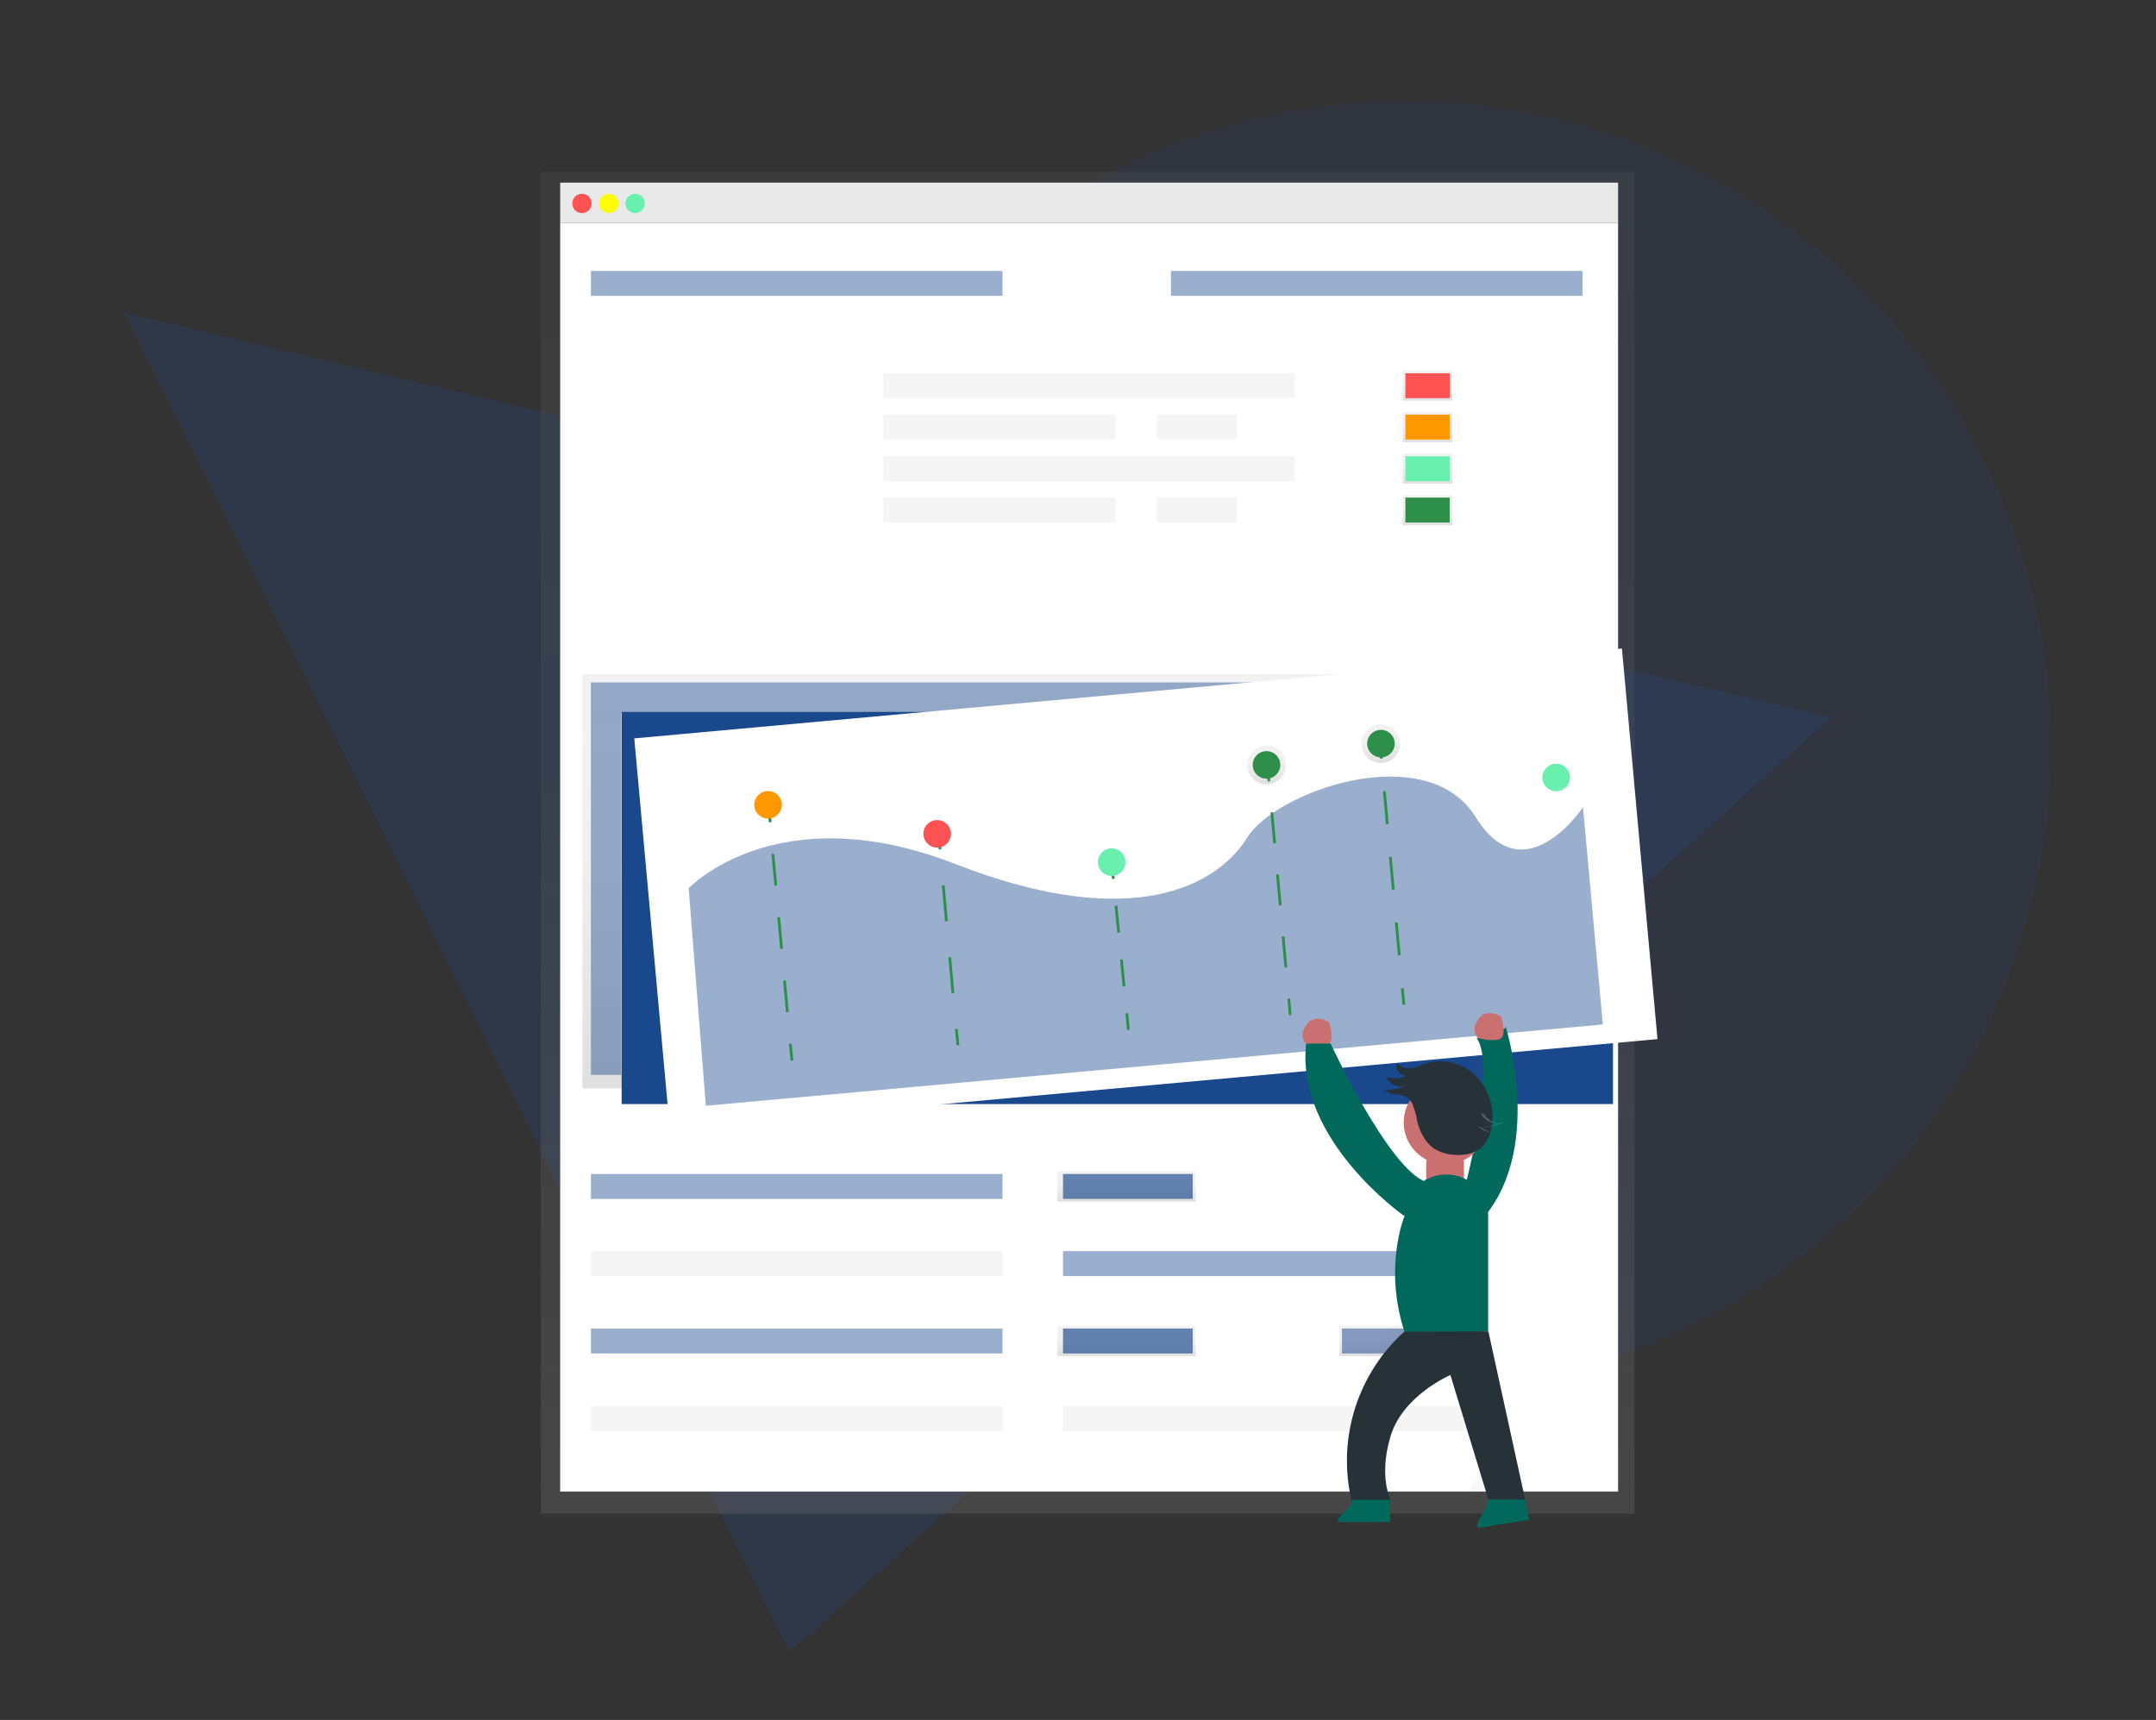
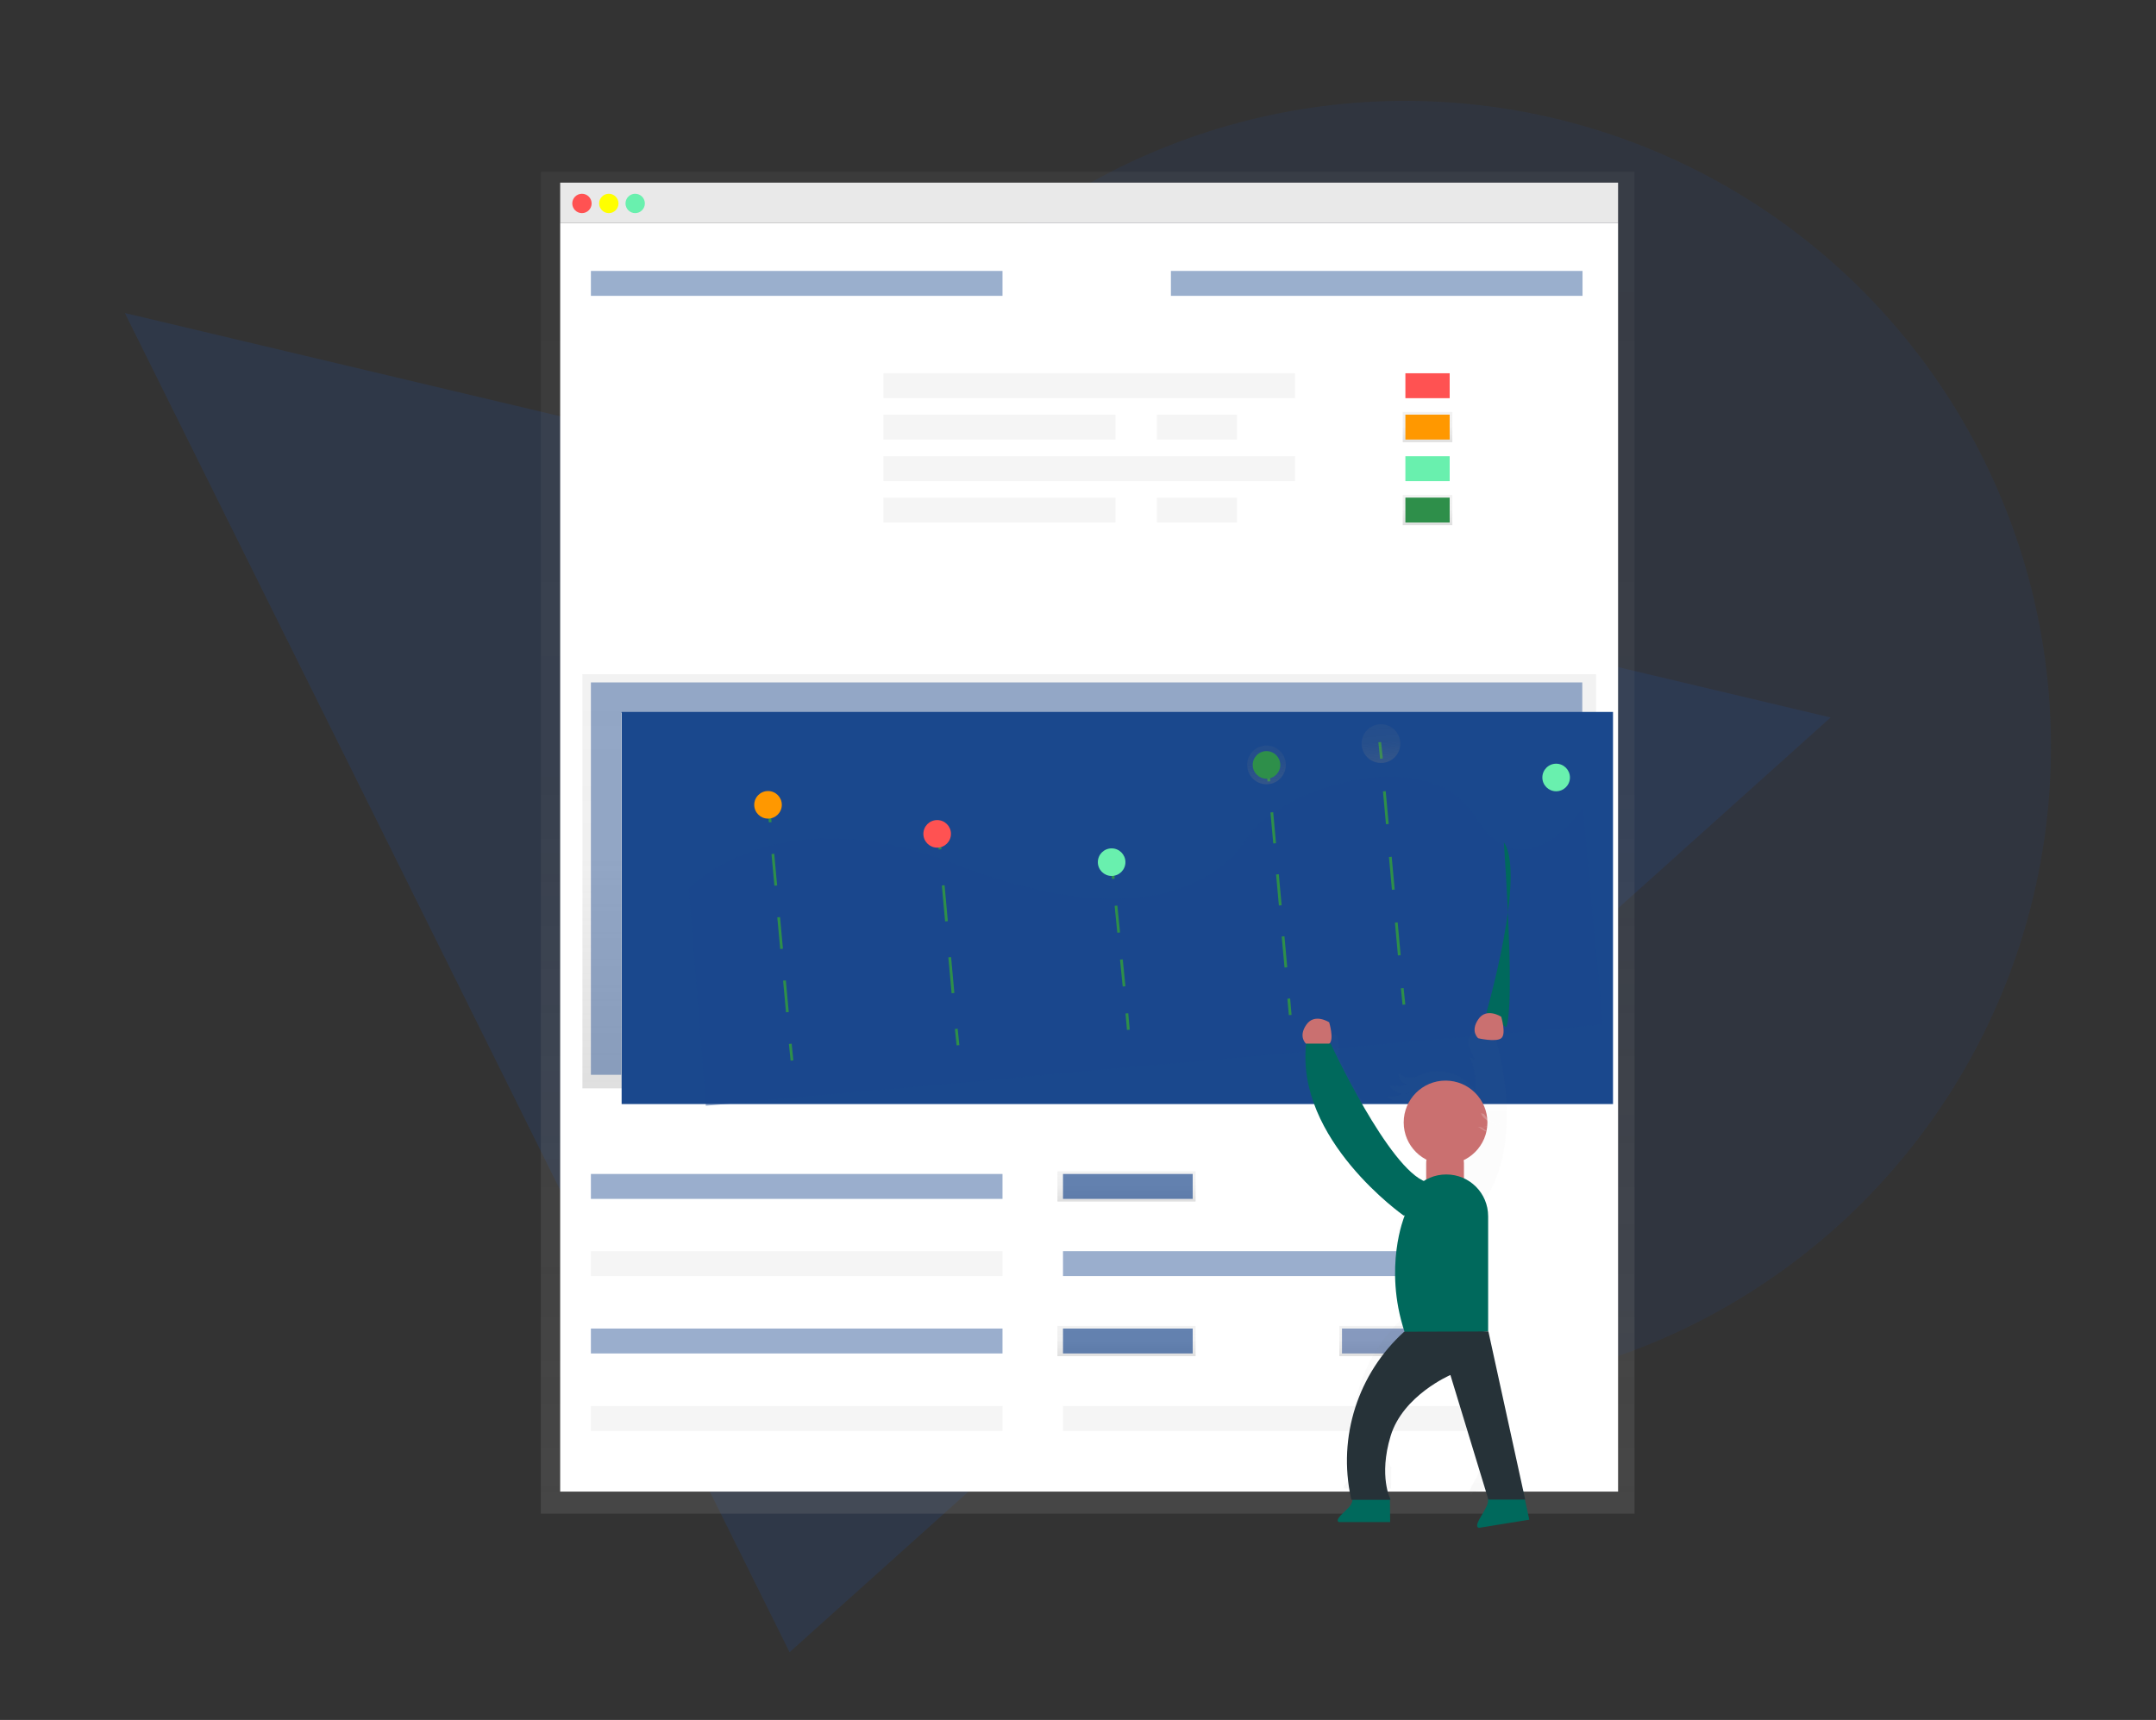
<svg xmlns="http://www.w3.org/2000/svg" id="ea98fdbc-a252-4665-af64-abf278d5674c" x="0px" y="0px" viewBox="0 0 891 711" style="enable-background:new 0 0 891 711;" xml:space="preserve">
  <rect x="0" y="0" width="891" height="711" fill="#333333" stroke="none" />
  <style type="text/css"> .st0{opacity:0.25;fill:#244889;enable-background:new ;} .st1{opacity:0.15;fill:#244889;enable-background:new ;} .st2{fill:#F5F5F5;} .st3{fill:url(#SVGID_1_);} .st4{fill:#FFFFFF;} .st5{fill:#FF5252;} .st6{fill:#FFFF00;} .st7{fill:#69F0AE;} .st8{opacity:0.44;enable-background:new ;} .st9{fill:#1A488D;} .st10{opacity:0.44;fill:#1A488D;enable-background:new ;} .st11{fill:url(#SVGID_2_);} .st12{fill:url(#SVGID_3_);} .st13{fill:url(#SVGID_4_);} .st14{opacity:0.66;fill:#1A488D;enable-background:new ;} .st15{opacity:0.5;fill:#1C428D;enable-background:new ;} .st16{fill:url(#SVGID_5_);} .st17{fill:url(#SVGID_6_);} .st18{fill:url(#SVGID_7_);} .st19{fill:#FF9800;} .st20{fill:url(#SVGID_8_);} .st21{fill:#2E8F4A;} .st22{fill:url(#SVGID_9_);} .st23{fill:none;stroke:#2E8F4A;stroke-width:1.141;stroke-miterlimit:10;} .st24{fill:none;stroke:#2E8F4A;stroke-width:1.141;stroke-miterlimit:10;stroke-dasharray:13.138,13.138;} .st25{fill:none;stroke:#2E8F4A;stroke-width:1.141;stroke-miterlimit:10;stroke-dasharray:14.907,14.907;} .st26{fill:none;stroke:#2E8F4A;stroke-width:1.141;stroke-miterlimit:10;stroke-dasharray:11.175,11.175;} .st27{fill:none;stroke:#2E8F4A;stroke-width:1.141;stroke-miterlimit:10;stroke-dasharray:12.875,12.875;} .st28{fill:none;stroke:#2E8F4A;stroke-width:1.141;stroke-miterlimit:10;stroke-dasharray:13.617,13.617;} .st29{fill:url(#SVGID_10_);} .st30{fill:url(#SVGID_11_);} .st31{opacity:0.2;} .st32{fill:url(#SVGID_12_);} .st33{fill:url(#SVGID_13_);} .st34{fill:#CA7070;} .st35{fill:#00695C;} .st36{fill:#263238;} .st37{fill:url(#SVGID_14_);} .st38{fill:url(#SVGID_15_);} </style>
  <g>
    <polygon class="st0" points="756.5,296.6 326.3,683 51.6,129.4 " />
    <circle class="st1" cx="580.7" cy="308.6" r="266.9" />
  </g>
  <title>data</title>
  <rect x="231.5" y="75.5" class="st2" width="437.2" height="16.6" />
  <linearGradient id="SVGID_1_" gradientUnits="userSpaceOnUse" x1="449.544" y1="1649.679" x2="449.544" y2="1094.956" gradientTransform="matrix(1 0 0 1 0 -1024)">
    <stop offset="0" style="stop-color:#808080;stop-opacity:0.25" />
    <stop offset="0.54" style="stop-color:#808080;stop-opacity:0.12" />
    <stop offset="1" style="stop-color:#808080;stop-opacity:0.1" />
  </linearGradient>
  <rect x="223.5" y="71" class="st3" width="452" height="554.7" />
  <rect x="231.5" y="92.1" class="st4" width="437.2" height="524.5" />
  <circle class="st5" cx="240.5" cy="84.1" r="4" />
  <circle class="st6" cx="251.6" cy="84.1" r="4" />
  <circle class="st7" cx="262.5" cy="84.1" r="4" />
  <g class="st8">
    <rect x="244.2" y="112" class="st9" width="170.1" height="10.3" />
  </g>
  <rect x="365.1" y="154.3" class="st2" width="170.1" height="10.3" />
  <rect x="244.2" y="485.3" class="st10" width="170.1" height="10.3" />
  <linearGradient id="SVGID_2_" gradientUnits="userSpaceOnUse" x1="465.582" y1="1520.733" x2="465.582" y2="1508.189" gradientTransform="matrix(1 0 0 1 0 -1024)">
    <stop offset="0" style="stop-color:#808080;stop-opacity:0.25" />
    <stop offset="0.54" style="stop-color:#808080;stop-opacity:0.12" />
    <stop offset="1" style="stop-color:#808080;stop-opacity:0.1" />
  </linearGradient>
  <rect x="437" y="484.2" class="st11" width="57.1" height="12.5" />
  <linearGradient id="SVGID_3_" gradientUnits="userSpaceOnUse" x1="465.582" y1="1584.654" x2="465.582" y2="1572.11" gradientTransform="matrix(1 0 0 1 0 -1024)">
    <stop offset="0" style="stop-color:#808080;stop-opacity:0.25" />
    <stop offset="0.54" style="stop-color:#808080;stop-opacity:0.12" />
    <stop offset="1" style="stop-color:#808080;stop-opacity:0.1" />
  </linearGradient>
  <rect x="437" y="548.1" class="st12" width="57.1" height="12.5" />
  <linearGradient id="SVGID_4_" gradientUnits="userSpaceOnUse" x1="582.016" y1="1584.654" x2="582.016" y2="1572.11" gradientTransform="matrix(1 0 0 1 0 -1024)">
    <stop offset="0" style="stop-color:#808080;stop-opacity:0.25" />
    <stop offset="0.54" style="stop-color:#808080;stop-opacity:0.12" />
    <stop offset="1" style="stop-color:#808080;stop-opacity:0.1" />
  </linearGradient>
  <rect x="553.5" y="548.1" class="st13" width="57.1" height="12.5" />
  <rect x="439.3" y="485.3" class="st14" width="53.6" height="10.3" />
  <rect x="439.3" y="549.2" class="st14" width="53.6" height="10.3" />
  <rect x="554.6" y="549.2" class="st15" width="53.6" height="10.3" />
  <rect x="244.2" y="517.2" class="st2" width="170.1" height="10.3" />
  <rect x="439.3" y="517.2" class="st10" width="170.1" height="10.3" />
  <rect x="439.3" y="581.2" class="st2" width="170.1" height="10.3" />
  <rect x="244.2" y="549.2" class="st10" width="170.1" height="10.3" />
  <rect x="244.2" y="581.2" class="st2" width="170.1" height="10.3" />
  <rect x="365.1" y="171.4" class="st2" width="95.9" height="10.3" />
  <rect x="478.1" y="171.4" class="st2" width="33.1" height="10.3" />
  <rect x="365.1" y="205.7" class="st2" width="95.9" height="10.3" />
  <rect x="478.1" y="205.7" class="st2" width="33.1" height="10.3" />
  <rect x="365.1" y="188.6" class="st2" width="170.1" height="10.3" />
  <g class="st8">
    <rect x="483.9" y="112" class="st9" width="170.1" height="10.3" />
  </g>
  <linearGradient id="SVGID_5_" gradientUnits="userSpaceOnUse" x1="590.014" y1="1189.716" x2="590.014" y2="1177.172" gradientTransform="matrix(1 0 0 1 0 -1024)">
    <stop offset="0" style="stop-color:#808080;stop-opacity:0.25" />
    <stop offset="0.54" style="stop-color:#808080;stop-opacity:0.12" />
    <stop offset="1" style="stop-color:#808080;stop-opacity:0.1" />
  </linearGradient>
-   <rect x="579.7" y="153.1" class="st16" width="20.5" height="12.5" />
  <linearGradient id="SVGID_6_" gradientUnits="userSpaceOnUse" x1="590.014" y1="1206.844" x2="590.014" y2="1194.3" gradientTransform="matrix(1 0 0 1 0 -1024)">
    <stop offset="0" style="stop-color:#808080;stop-opacity:0.25" />
    <stop offset="0.54" style="stop-color:#808080;stop-opacity:0.12" />
    <stop offset="1" style="stop-color:#808080;stop-opacity:0.1" />
  </linearGradient>
  <rect x="579.7" y="170.3" class="st17" width="20.5" height="12.5" />
  <linearGradient id="SVGID_7_" gradientUnits="userSpaceOnUse" x1="590.014" y1="1223.959" x2="590.014" y2="1211.415" gradientTransform="matrix(1 0 0 1 0 -1024)">
    <stop offset="0" style="stop-color:#808080;stop-opacity:0.25" />
    <stop offset="0.54" style="stop-color:#808080;stop-opacity:0.12" />
    <stop offset="1" style="stop-color:#808080;stop-opacity:0.1" />
  </linearGradient>
-   <rect x="579.7" y="187.4" class="st18" width="20.5" height="12.5" />
  <rect x="580.8" y="154.3" class="st5" width="18.3" height="10.3" />
  <rect x="580.8" y="171.4" class="st19" width="18.3" height="10.3" />
  <rect x="580.8" y="188.6" class="st7" width="18.3" height="10.3" />
  <linearGradient id="SVGID_8_" gradientUnits="userSpaceOnUse" x1="590.014" y1="1241.081" x2="590.014" y2="1228.537" gradientTransform="matrix(1 0 0 1 0 -1024)">
    <stop offset="0" style="stop-color:#808080;stop-opacity:0.25" />
    <stop offset="0.54" style="stop-color:#808080;stop-opacity:0.12" />
    <stop offset="1" style="stop-color:#808080;stop-opacity:0.1" />
  </linearGradient>
  <rect x="579.7" y="204.6" class="st20" width="20.5" height="12.5" />
  <rect x="580.8" y="205.7" class="st21" width="18.3" height="10.3" />
  <linearGradient id="SVGID_9_" gradientUnits="userSpaceOnUse" x1="450.175" y1="1473.976" x2="450.175" y2="1302.735" gradientTransform="matrix(1 0 0 1 0 -1024)">
    <stop offset="0" style="stop-color:#808080;stop-opacity:0.25" />
    <stop offset="0.54" style="stop-color:#808080;stop-opacity:0.12" />
    <stop offset="1" style="stop-color:#808080;stop-opacity:0.1" />
  </linearGradient>
  <rect x="240.7" y="278.7" class="st22" width="418.9" height="171.2" />
  <rect x="256.9" y="294.3" class="st9" width="409.7" height="162.1" />
  <polygon class="st10" points="256.7,294.7 653.9,294.7 653.9,282.1 244.2,282.1 244.2,444.3 256.7,444.3 " />
-   <rect x="268.6" y="286.3" transform="matrix(0.996 -9.062839e-02 9.062839e-02 0.996 -31.344 44.421)" class="st4" width="409.8" height="162.1" />
  <path class="st10" d="M291.7,457.1l-7.1-89.9c0,0,36.5-38.8,110.3-10s108.5,8.4,120.5-10.9c12-19.4,74.2-41.1,94.4-8.6 c20.1,32.5,44.4-4,44.4-4l8.2,89.8L291.7,457.1z" />
  <line class="st23" x1="317.7" y1="333.1" x2="318.3" y2="339.9" />
  <line class="st24" x1="319.4" y1="353" x2="326" y2="425" />
  <line class="st23" x1="326.6" y1="431.5" x2="327.3" y2="438.4" />
  <line class="st23" x1="387.8" y1="344.2" x2="388.5" y2="351.1" />
  <line class="st25" x1="389.8" y1="366" x2="394.5" y2="417.9" />
  <line class="st23" x1="395.2" y1="425.3" x2="395.9" y2="432.1" />
  <line class="st23" x1="459.4" y1="356.4" x2="460.1" y2="363.3" />
  <line class="st26" x1="461.2" y1="374.4" x2="465.1" y2="413.4" />
  <line class="st23" x1="465.7" y1="418.9" x2="466.3" y2="425.7" />
  <line class="st23" x1="523.8" y1="316.2" x2="524.4" y2="323" />
  <line class="st27" x1="525.6" y1="335.8" x2="532" y2="406.4" />
  <line class="st23" x1="532.6" y1="412.8" x2="533.2" y2="419.6" />
  <line class="st23" x1="570.2" y1="306.8" x2="570.9" y2="313.6" />
  <line class="st28" x1="572.1" y1="327.1" x2="578.9" y2="401.7" />
  <line class="st23" x1="579.5" y1="408.5" x2="580.2" y2="415.3" />
  <ellipse class="st19" cx="317.4" cy="332.7" rx="5.7" ry="5.7" />
  <circle class="st5" cx="387.3" cy="344.7" r="5.7" />
  <circle class="st7" cx="459.4" cy="356.4" r="5.7" />
  <linearGradient id="SVGID_10_" gradientUnits="userSpaceOnUse" x1="615.673" y1="1438.623" x2="615.673" y2="1422.643" gradientTransform="matrix(0.996 -9.063258e-02 9.063258e-02 0.996 -219.389 -1052.76)">
    <stop offset="0" style="stop-color:#808080;stop-opacity:0.25" />
    <stop offset="0.54" style="stop-color:#808080;stop-opacity:0.12" />
    <stop offset="1" style="stop-color:#808080;stop-opacity:0.1" />
  </linearGradient>
  <circle class="st29" cx="523.4" cy="316.2" r="8" />
  <linearGradient id="SVGID_11_" gradientUnits="userSpaceOnUse" x1="663.584" y1="1434.083" x2="663.584" y2="1418.102" gradientTransform="matrix(0.996 -9.063258e-02 9.063258e-02 0.996 -219.382 -1052.766)">
    <stop offset="0" style="stop-color:#808080;stop-opacity:0.25" />
    <stop offset="0.54" style="stop-color:#808080;stop-opacity:0.12" />
    <stop offset="1" style="stop-color:#808080;stop-opacity:0.1" />
  </linearGradient>
  <circle class="st30" cx="570.7" cy="307.4" r="8" />
  <circle class="st21" cx="523.4" cy="316.2" r="5.7" />
-   <circle class="st21" cx="570.7" cy="307.4" r="5.7" />
  <circle class="st7" cx="643.1" cy="321.4" r="5.7" />
  <g class="st31">
    <linearGradient id="SVGID_12_" gradientUnits="userSpaceOnUse" x1="809.39" y1="1553.507" x2="809.39" y2="1553.21" gradientTransform="matrix(1 0 0 1 -154.5 -1118.48)">
      <stop offset="0" style="stop-color:#808080;stop-opacity:0.25" />
      <stop offset="0.54" style="stop-color:#808080;stop-opacity:0.12" />
      <stop offset="1" style="stop-color:#808080;stop-opacity:0.1" />
    </linearGradient>
    <path class="st32" d="M654.7,434.7l0.1,0.3C655.6,434.6,654.7,434.7,654.7,434.7z" />
  </g>
  <g class="st31">
    <linearGradient id="SVGID_13_" gradientUnits="userSpaceOnUse" x1="739.378" y1="1735.235" x2="739.378" y2="1543.068" gradientTransform="matrix(1 0 0 1 -154.5 -1118.48)">
      <stop offset="0" style="stop-color:#808080;stop-opacity:0.25" />
      <stop offset="0.54" style="stop-color:#808080;stop-opacity:0.12" />
      <stop offset="1" style="stop-color:#808080;stop-opacity:0.1" />
    </linearGradient>
    <path class="st33" d="M609.1,616.6l18.1-2.9l-2.5-11.1l0,0v-0.2h-0.1l-12.8-58.9v-42.9c0-0.5,0-1.1-0.1-1.6 c19.2-25.4,7.7-65.2,6.7-68.8c-0.2,0.1-0.5,0.3-0.9,0.4c-0.2-1.5-0.4-3.1-0.8-4.6c0,0-5.6-3.5-8.6,1c-2.6,4-0.7,6.4-0.2,7l-0.3,0.1 c0.8,1.3,1.4,2.9,1.8,4.4c-0.2-0.4-0.3-0.8-0.6-1.1c-0.7-0.1-1.1-0.3-1.1-0.3l-0.2-0.1l-0.3,0.1c1.9,2.8,2.6,7.7,2.5,13.6 c-0.7-0.9-1.4-1.8-2.2-2.5c-3.5-3.4-8.2-5.3-13-5.4h-0.9c-0.5,0-1,0-1.5,0.1h-0.3l-0.7,0.1l-0.8,0.2l-0.5,0.1l-0.9,0.3l-0.3,0.1 c-0.3,0.1-0.8,0.3-1.1,0.4c-1.2,0.6-2.5,1.1-3.8,1.3c-0.2,0-0.3,0-0.5,0.1l0,0c-1.5,0.1-2.9-0.3-4.2-1.2l-0.4-0.3 c-0.2-0.2-0.3-0.3-0.4-0.4c-0.2,0.4-0.3,0.8-0.2,1.2c0.1,1,0.6,1.9,1.3,2.5c0.2,0.2,0.4,0.3,0.7,0.5c0.3,0.2,0.8,0.3,1.2,0.3h0.4 h-0.1c-0.3,0.1-0.5,0.3-0.8,0.3h-0.1c-0.3,0.1-0.6,0.2-0.8,0.3l0,0c-1.4,0.3-2.9,0.4-4.5,0.1l0,0l-0.5-0.1 c-0.3-0.1-0.5-0.2-0.7-0.3c0.1,0.2,0.2,0.3,0.3,0.5l0.1,0.2l0.2,0.3l0.1,0.2l0.3,0.3l0.2,0.2l0.3,0.3l0.1,0.1l0.4,0.3l0.2,0.1 l0.3,0.3l0.2,0.1l0.3,0.2l0.3,0.1l0.3,0.1l0.3,0.1l0.3,0.1l0.4,0.1l0.3,0.1h0.3h0.3h0.3h1.1c0.6-0.1,1.1-0.2,1.7-0.4l-1,0.4l0,0 l-0.5,0.2L580,452l-0.5,0.2l-0.5,0.2l-0.7,0.3l-0.6,0.2l-0.5,0.1l-0.6,0.1l-0.5,0.1l-0.7,0.1H575h-0.8h-0.3h-1.1 c0.6,0.2,1.2,0.5,1.7,0.9c0.3,0.3,0.7,0.4,1,0.6c0.2,0.1,0.3,0.1,0.5,0.1h0.2h0.3h1.5h0.5c1,0.1,2,0.4,2.9,0.9 c0.5,0.3,0.9,0.7,1.3,1.1c-0.2,0.3-0.3,0.5-0.4,0.8s-0.3,0.4-0.3,0.7c-0.3,0.4-0.4,0.9-0.6,1.4c-0.7,1.8-0.9,3.5-0.9,5.4 c0,0.3,0,0.7,0,1c0,0.1,0,0.2,0,0.3c0,0.3,0,0.5,0.1,0.8v0.3c0.1,0.3,0.1,0.7,0.2,0.9v0.2c0.1,0.3,0.1,0.5,0.2,0.8l0.1,0.3 c0.2,0.6,0.4,1.3,0.7,1.9l0.1,0.2c0.1,0.3,0.3,0.5,0.4,0.8v0.1c0.2,0.3,0.3,0.6,0.5,0.8v0.1c0.2,0.3,0.3,0.5,0.5,0.8l0.1,0.1 c0.4,0.6,0.8,1.1,1.3,1.6l0,0c1.2,1.3,2.6,2.4,4.2,3.1c-0.1,0.3-0.1,0.5-0.1,0.8l0,0c0,0.3,0,0.5,0,0.8v5.9c-0.3,0.2-0.7,0.3-1,0.6 c-13.9-6.3-34.7-51.1-34.7-51.1h-0.5c2-1.5,0-8.1,0-8.1c-1.2-0.7-2.5-1.2-3.9-1.3h-1.1h-0.3H547h-0.2h-0.2l-0.3,0.1h-0.1l-0.3,0.1 l0,0l-0.3,0.2l-0.1,0.1l-0.3,0.1l-0.2,0.7l-0.2,0.2l-0.1,0.1l-0.2,0.2l-0.1,0.1l-0.2,0.2l-0.1,0.1l-0.2,0.3l-0.1,0.1l-0.3,0.3 c-3,4.5,0,7.1,0,7.1c-0.2,1.8-0.3,3.5-0.3,5.3c-0.3,32.7,34.9,58.1,36.6,59.4c-0.8,2-7.3,20.1,0.1,42.8c0,0.1,0.1,0.1,0.1,0.2 c-17.1,15.7-24.6,39.4-19.7,62.1l0.2,0.7h0.3c0,0.2-0.1,0.3-0.1,0.4c-0.1,0.3-0.2,0.5-0.3,0.8c-0.3,0.4-0.5,0.8-0.8,1.2l0,0 c-0.3,0.4-0.8,0.8-1.2,1.2l-0.4,0.4c-1.8,1.7-3.5,3.4-2.2,4h19.1v-8.3h0.3c0,0-0.2-0.3-0.3-0.8v-0.1h-0.3c-1-2.6-3.4-10.5,0.4-22.8 c4.5-15.2,22.2-22.7,22.2-22.7l0.3,1.1h-0.1l13.9,45.5c0,0.2,0,0.3-0.1,0.5c-0.1,0.4-0.2,0.8-0.3,1.3c-0.1,0.3-0.3,0.6-0.3,0.9 c-0.8,1.8-2.4,3.9-2.9,5.4c-0.1,0.3-0.2,0.4-0.3,0.7s-0.1,0.5-0.1,0.8c0,0.3,0.3,0.6,0.6,0.8l0,0h0.3L609.1,616.6L609.1,616.6z M603.7,486.9c-0.3-0.2-0.8-0.3-1.1-0.5v-5.5c0-0.4-0.1-0.8-0.1-1.3c1.2-0.6,2.4-1.3,3.4-2.1C605.2,480.9,604.4,484.1,603.7,486.9 L603.7,486.9z" />
  </g>
  <path class="st34" d="M539.8,431.5c0,0-3.4-2.8,0-7.8c3.4-5.1,9.5-1.1,9.5-1.1s2.2,7.2,0,8.9S539.8,431.5,539.8,431.5z" />
  <path id="cbb1ca8a-3a06-4d8d-9881-c3637d2b9b50" class="st35" d="M574.4,618.9h-15.4c0.1,1.4-0.4,2.9-1.4,4 c-2.1,2.4-6.2,5.3-4.3,6.3h21.2L574.4,618.9L574.4,618.9z" />
  <path id="ec846da8-b8c9-4838-98ee-b96510078eab" class="st35" d="M629.3,615.7l-14.5,2.4c0.4,1.7,0.2,3.5-0.7,5.1 c-1.6,3.4-5.1,7.5-3,8.4l20.9-3.4L629.3,615.7z" />
-   <path class="st35" d="M622.3,424.6c0,0,16.5,52.1-11.2,81l-8-6.1c0,0,16.4-56.9,7.2-70.3C626.5,423.8,622.3,424.6,622.3,424.6z" />
+   <path class="st35" d="M622.3,424.6l-8-6.1c0,0,16.4-56.9,7.2-70.3C626.5,423.8,622.3,424.6,622.3,424.6z" />
  <path class="st34" d="M610.9,429.2c0,0-3.4-2.8,0-7.8c3.4-5.1,9.5-1.1,9.5-1.1s2.2,7.2,0,8.9C618.2,430.9,610.9,429.2,610.9,429.2z" />
  <path class="st34" d="M597.2,473.1L597.2,473.1c4.3,0,7.8,3.5,7.8,7.8v7.6c0,4.3-3.5,7.8-7.8,7.8l0,0c-4.3,0-7.8-3.5-7.8-7.8V481 C589.3,476.7,592.8,473.1,597.2,473.1z" />
  <circle class="st34" cx="597.4" cy="464" r="17.3" />
  <path class="st35" d="M615.1,550.4c0,0-33.5,3.8-34.7,0c-8.7-26.6,0-47.6,0-47.6c0-9.6,7.7-17.3,17.3-17.3l0,0 c9.6,0,17.3,7.7,17.3,17.3V550.4L615.1,550.4z" />
  <path class="st36" d="M615.1,550.4l15.2,69.5h-15.2l-15.7-51.5c0,0-19.6,8.4-24.7,25.2c-5.1,16.8,0,26.4,0,26.4h-16.2l-0.2-0.8 c-5.5-25.2,2.9-51.4,22-68.7l0,0" />
  <path class="st35" d="M580.1,502.5c0,0-44.8-31.4-40.3-71.1h10.1c0,0,24.1,52.1,39.5,57.2C604.7,493.6,580.1,502.5,580.1,502.5z" />
  <g class="st31">
    <path class="st4" d="M785.1,606.5c0,0-0.9,0.4-2.3,1.1" />
    <path class="st4" d="M815.7,598.5h-2.6" />
  </g>
-   <path class="st36" d="M583.6,456.1c0.9,2.3,1.7,4.5,2,7c1.1,4.9,3.6,9.8,7.9,12.2c2.4,1.3,5.1,2,7.7,2.1c4.1,0.3,8.6-0.5,11.5-3.5 c1.9-2,3-4.5,3.5-7.1c1.8-8-0.6-16.2-6.3-22.1c-5.9-5.7-14.6-7.5-22.2-4.6c-1.3,0.7-2.8,1.2-4.2,1.5c-2.3,0.3-4.5-0.4-6.1-2 c-0.7,2,0.5,4.2,2.5,4.9c0.4,0.1,0.8,0.2,1.2,0.2c-2.6,1.3-5.6,1.4-8.3,0.4c1.6,3.4,5.5,4.9,8.9,3.5c-3.1,1.4-6.6,2.1-10,2 c0.8,0,2.1,1.3,3,1.6c1.1,0.2,2.2,0.3,3.4,0.3C580.5,452.7,582.6,454.1,583.6,456.1z" />
  <g class="st31">
    <path class="st4" d="M614.8,467.6c-0.9-0.3-2.4-1.6-3.1-1.7c3.5,0.1,7.1-0.7,10.3-2.1c-0.8,0.3-1.5,0.4-2.3,0.5 c-2.9,1.1-6,1.7-9.1,1.6c0.8,0,2.2,1.3,3.1,1.7c0.8,0.2,1.6,0.3,2.4,0.2C615.7,467.7,615.3,467.7,614.8,467.6z" />
    <path class="st4" d="M619.1,464.2c-2.4-0.2-4.6-1.6-5.8-3.7c-0.4-0.1-0.9-0.3-1.3-0.3C613.2,462.9,616,464.5,619.1,464.2z" />
  </g>
  <g class="st31">
    <linearGradient id="SVGID_14_" gradientUnits="userSpaceOnUse" x1="402.262" y1="1564.819" x2="402.262" y2="1564.465" gradientTransform="matrix(1 0 0 1 -154.5 -1118.48)">
      <stop offset="0" style="stop-color:#808080;stop-opacity:0.25" />
      <stop offset="0.54" style="stop-color:#808080;stop-opacity:0.12" />
      <stop offset="1" style="stop-color:#808080;stop-opacity:0.1" />
    </linearGradient>
    <path class="st37" d="M248,446.4l0.1-0.3C248,446,246.9,445.8,248,446.4z" />
  </g>
  <linearGradient id="SVGID_15_" gradientUnits="userSpaceOnUse" x1="470.6" y1="1787.775" x2="470.6" y2="1765.775" gradientTransform="matrix(1 0 0 1 0 -1024)">
    <stop offset="0" style="stop-color:#808080;stop-opacity:0.25" />
    <stop offset="0.54" style="stop-color:#808080;stop-opacity:0.12" />
    <stop offset="1" style="stop-color:#808080;stop-opacity:0.1" />
  </linearGradient>
  <circle class="st38" cx="470.6" cy="752.8" r="11" />
  <g id="Ttruia_1_"> </g>
</svg>